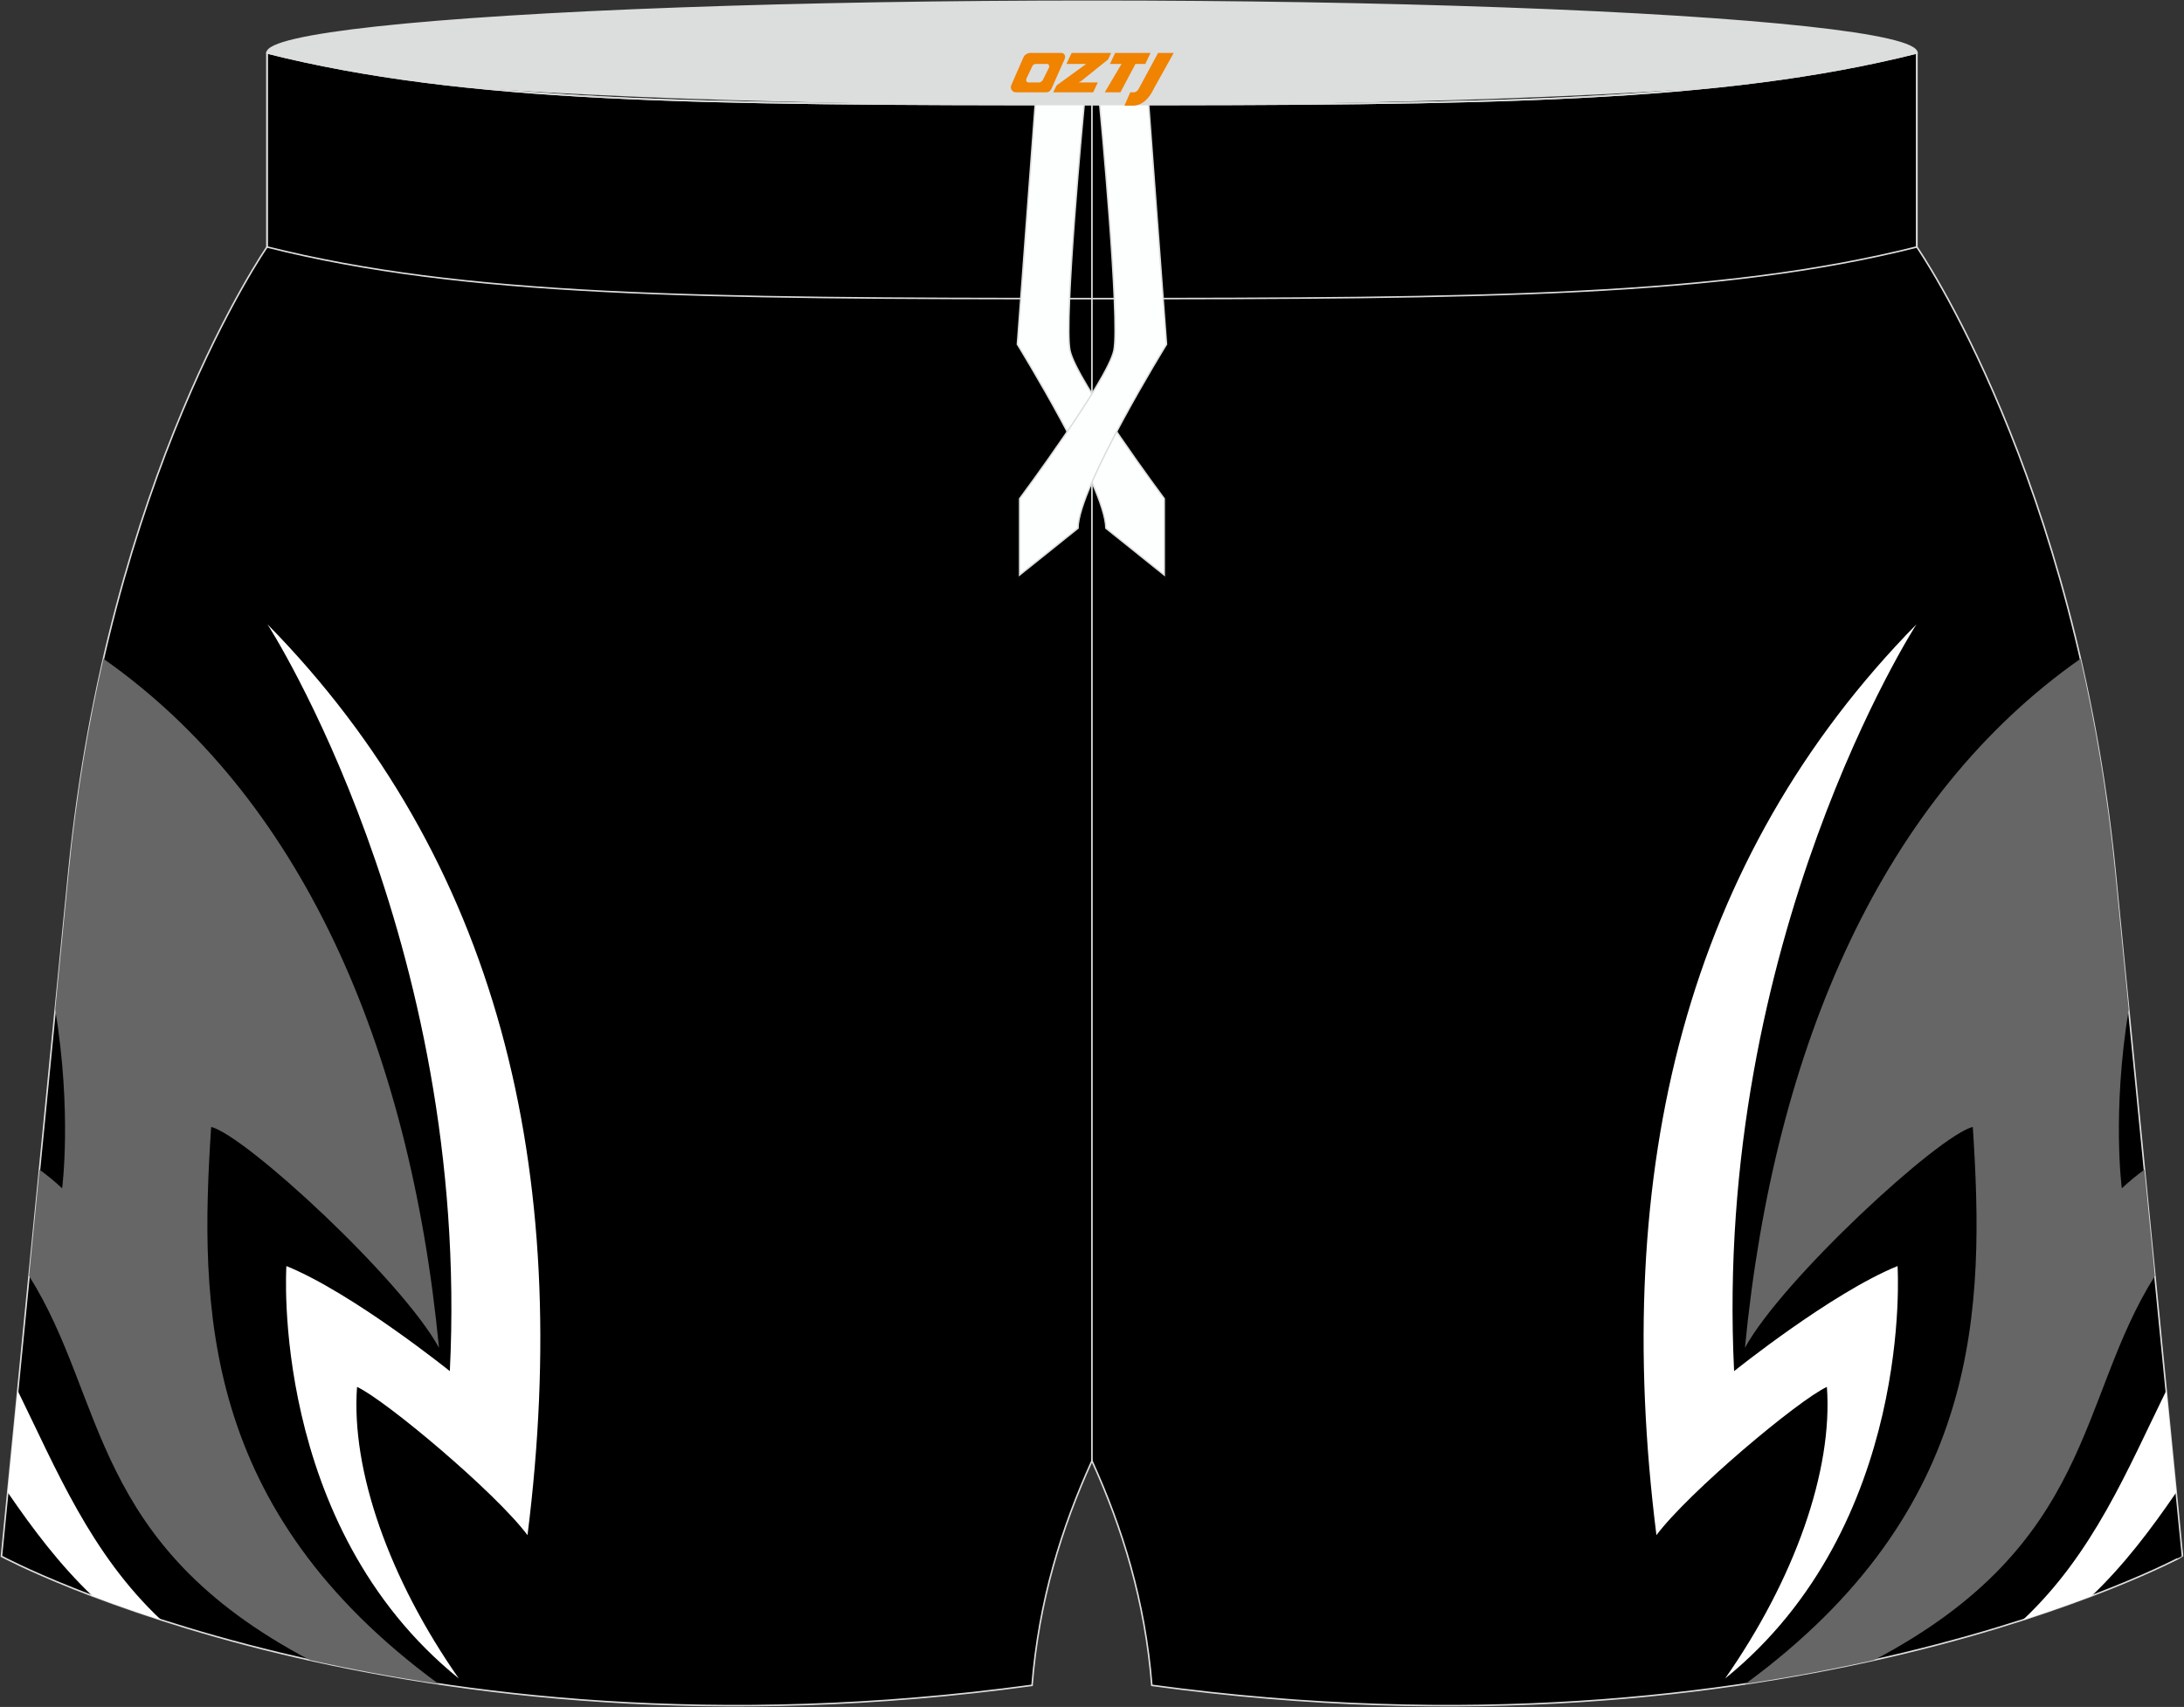
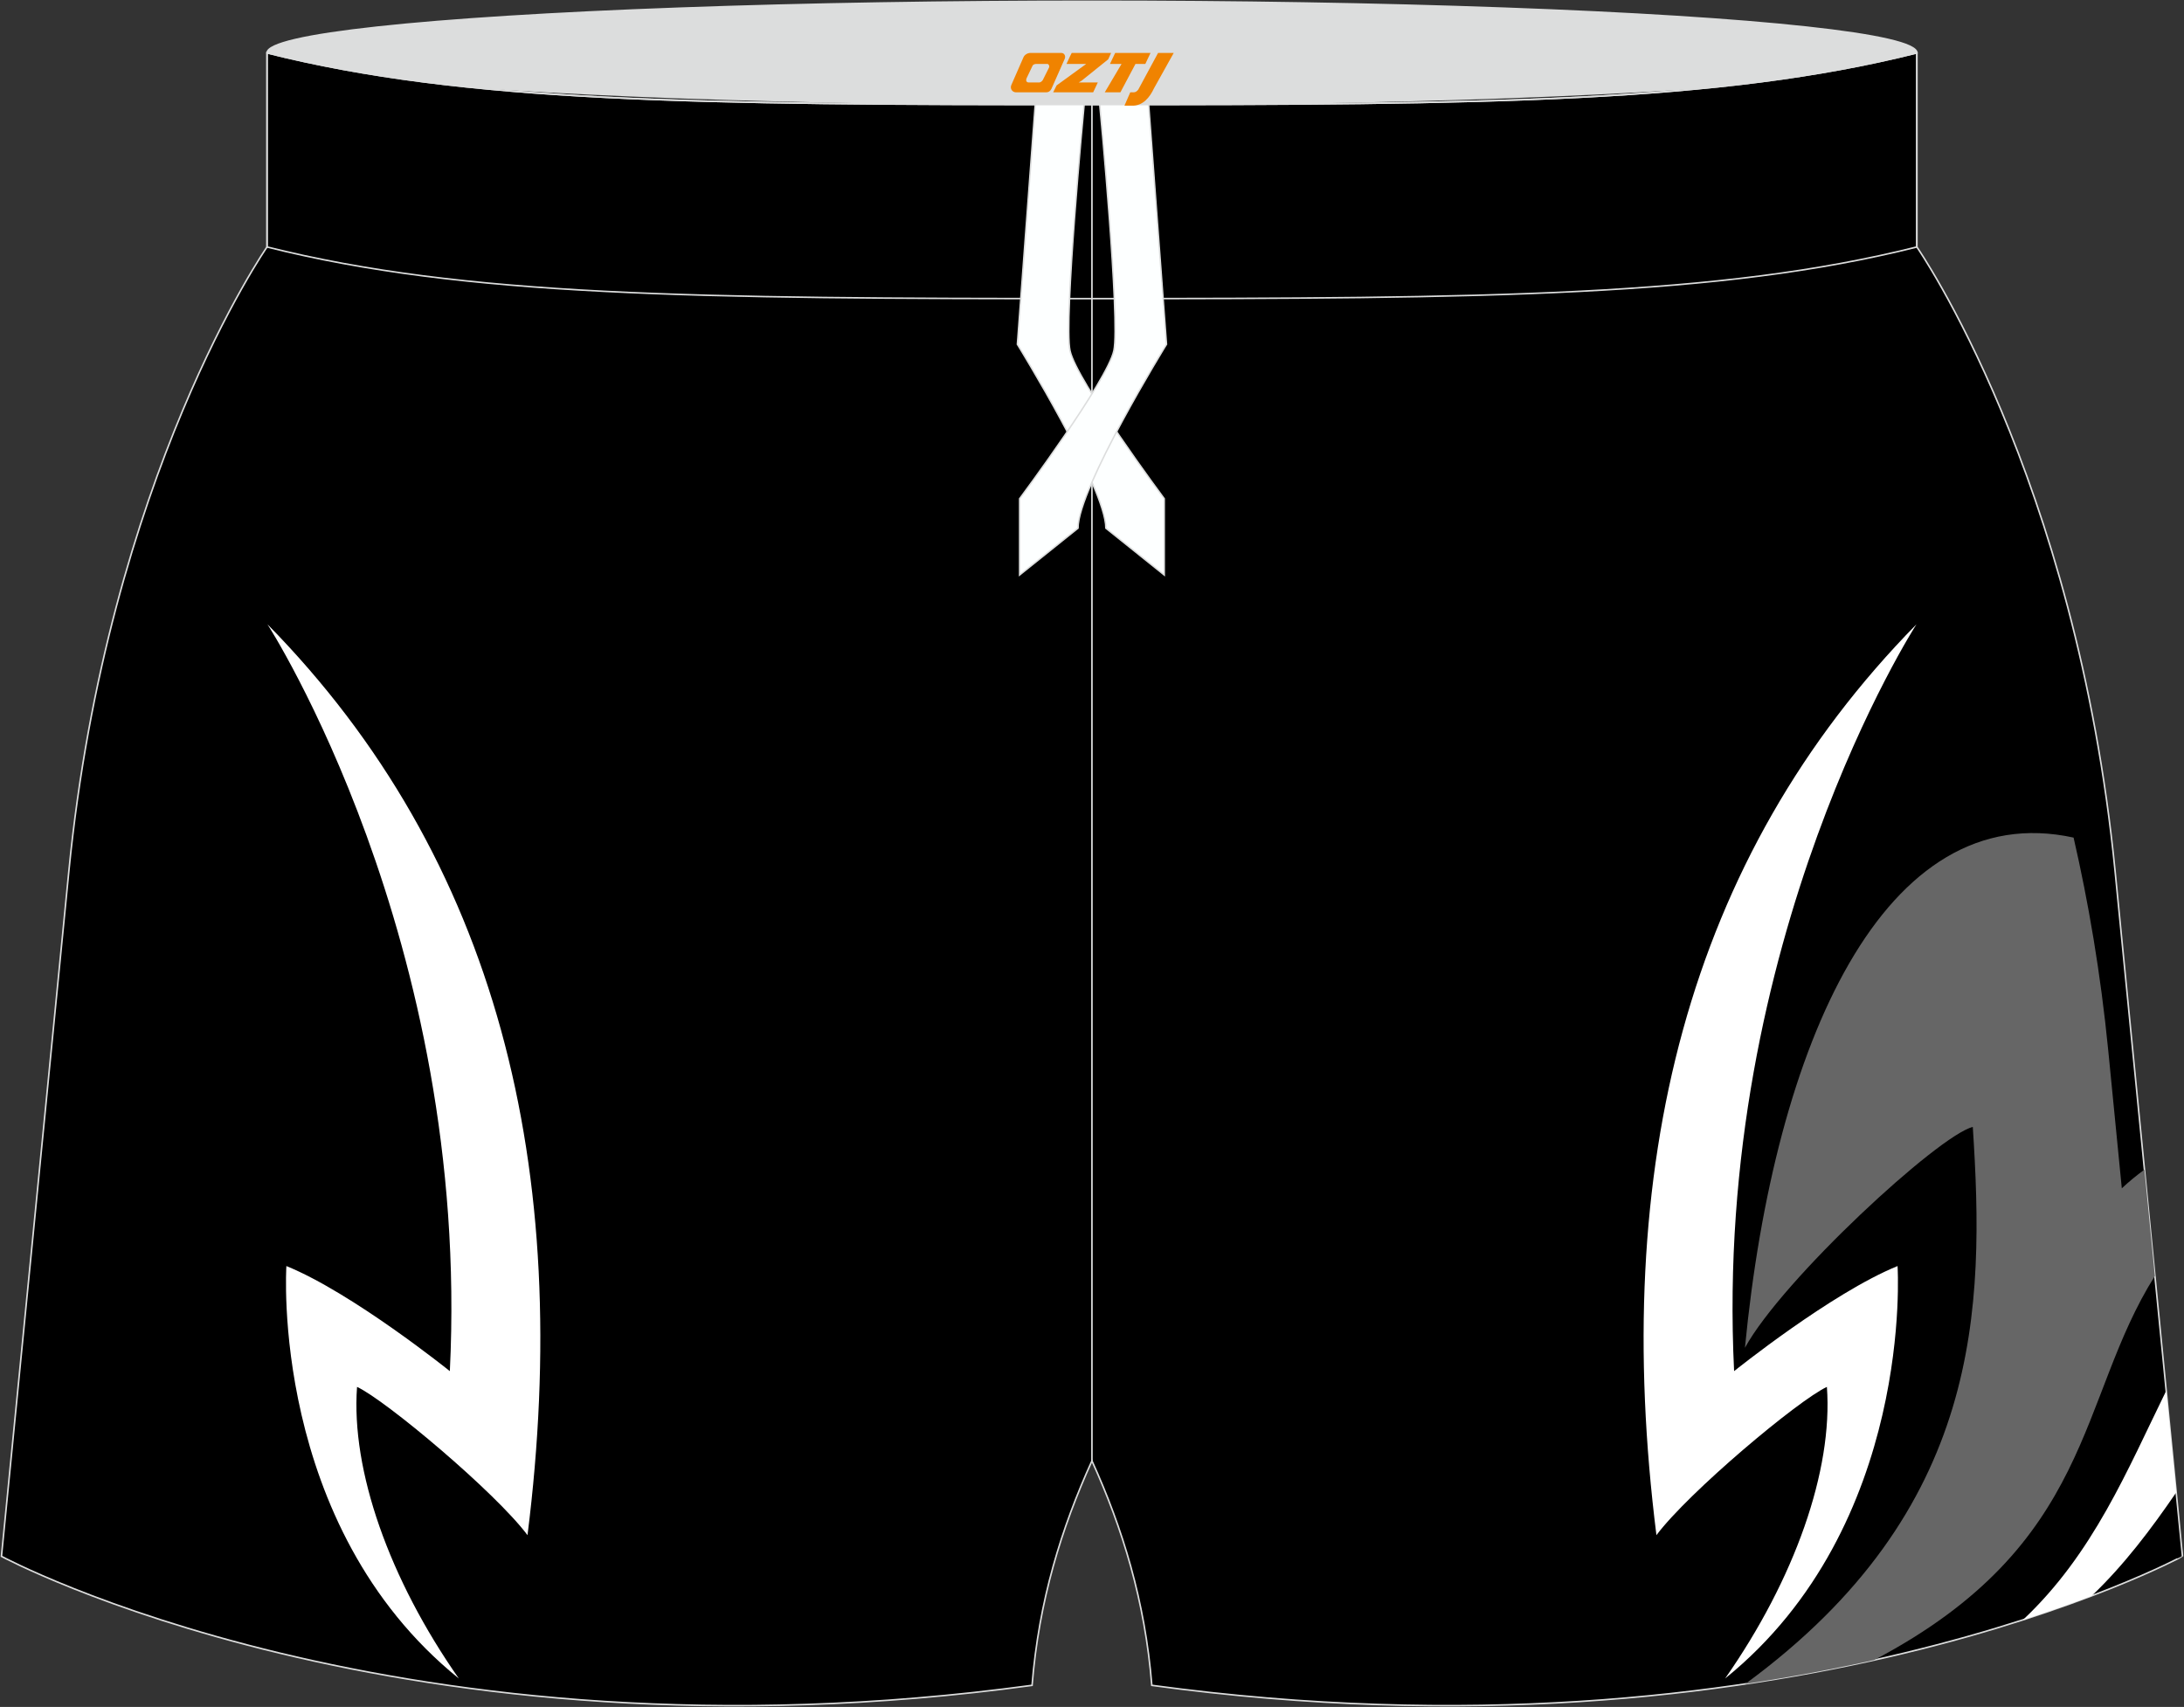
<svg xmlns="http://www.w3.org/2000/svg" version="1.1" id="图层_1" x="0px" y="0px" width="376.8px" height="294.5px" viewBox="0 0 376.8 294.5" enable-background="new 0 0 376.8 294.5" xml:space="preserve">
  <rect x="0" y="0" width="376.8" height="294.5" fill="#333333" stroke="none" />
  <g>
    <ellipse fill="#DCDDDD" stroke="#DCDDDD" stroke-width="0.268" stroke-miterlimit="22.926" cx="188.4" cy="9.13" rx="142.32" ry="8.91" />
    <path stroke="#DCDDDD" stroke-width="0.268" stroke-miterlimit="22.926" d="M198.72,290.77c-1.17-14.58-5.07-27.16-10.33-38.73   c-5.26,11.57-9.16,24.14-10.33,38.73C68.99,305.62,0.25,268.51,0.25,268.51L11.87,150.4c6.71-68.28,34.2-107.79,34.2-107.79V9.13   c34.02,8.54,73.9,8.91,142.32,8.91s108.29-0.37,142.32-8.91v33.48c0,0,27.49,39.51,34.21,107.78l11.62,118.11   C376.54,268.51,307.8,305.62,198.72,290.77z" />
    <g>
-       <path fill="#666666" d="M75.74,232.53c-6.49-11.83-33.45-36.67-39.31-38.1c-2.04,31.18-1.73,66.05,39.24,96.09    c-7.99-1.19-15.41-2.6-22.23-4.12c-38.07-20.03-35.01-45-48.42-66.25l1.8-18.35c1.33,0.97,2.63,2.03,3.9,3.22    c0,0,1.72-13.05-1.19-30.85l2.34-23.78c1.32-13.38,3.43-25.64,5.98-36.73C51.65,137.38,70.67,179.97,75.74,232.53z" />
      <path fill="#FFFFFF" d="M46.14,107.7c0,0,35.14,54.34,31.47,128.86c0,0-16.76-13.48-28.2-18.13c0,0-2.96,44.71,29.75,71.16    c-11.99-17.13-18.62-35.9-17.56-50.31c4.91,2.27,23.89,18.19,29.41,25.58C98.96,201.63,85.83,148.1,46.14,107.7z" />
-       <path fill="#FFFFFF" d="M27.77,279.47c-12.15-11.43-18.02-25.9-24.71-39.52l-1.72,17.54c4.35,6.35,8.97,12.49,14.58,17.84    C19.34,276.63,23.3,278.03,27.77,279.47z" />
    </g>
    <line fill="none" stroke="#DCDDDD" stroke-width="0.268" stroke-miterlimit="22.926" x1="188.39" y1="252.05" x2="188.39" y2="18.04" />
    <path fill="none" stroke="#DCDDDD" stroke-width="0.268" stroke-miterlimit="22.926" d="M330.71,9.13v33.48   c-34.02,8.54-73.9,8.91-142.32,8.91S80.1,51.15,46.07,42.61V9.13c34.02,8.54,73.9,8.91,142.32,8.91S296.68,17.67,330.71,9.13z" />
    <g>
      <path fill="#FDFFFF" stroke="#DCDDDD" stroke-width="0.251" stroke-miterlimit="22.926" d="M187.05,18.04h-8.45l-3.08,41.36    c0,0,15.27,24.75,15.27,31.73l10.08,8.08V86.04c0,0-15.16-20.36-16.26-25.55C183.51,55.35,186.99,18.64,187.05,18.04z" />
      <path fill="#FDFFFF" stroke="#DCDDDD" stroke-width="0.251" stroke-miterlimit="22.926" d="M189.73,18.04h8.45l3.08,41.36    c0,0-15.27,24.75-15.27,31.73l-10.08,8.08V86.04c0,0,15.16-20.36,16.26-25.55C193.27,55.35,189.79,18.64,189.73,18.04z" />
    </g>
    <g>
-       <path fill="#666666" d="M301.05,232.53c6.49-11.83,33.45-36.67,39.31-38.1c2.04,31.18,1.73,66.05-39.24,96.09    c7.99-1.19,15.41-2.6,22.23-4.12c38.07-20.03,35.01-45,48.42-66.25l-1.8-18.35c-1.33,0.97-2.63,2.03-3.9,3.22    c0,0-1.72-13.05,1.19-30.85l-2.34-23.78c-1.32-13.38-3.43-25.64-5.98-36.73C325.14,137.38,306.13,179.97,301.05,232.53z" />
+       <path fill="#666666" d="M301.05,232.53c6.49-11.83,33.45-36.67,39.31-38.1c2.04,31.18,1.73,66.05-39.24,96.09    c7.99-1.19,15.41-2.6,22.23-4.12c38.07-20.03,35.01-45,48.42-66.25l-1.8-18.35c-1.33,0.97-2.63,2.03-3.9,3.22    l-2.34-23.78c-1.32-13.38-3.43-25.64-5.98-36.73C325.14,137.38,306.13,179.97,301.05,232.53z" />
      <path fill="#FFFFFF" d="M330.65,107.7c0,0-35.14,54.34-31.47,128.86c0,0,16.77-13.48,28.2-18.13c0,0,2.96,44.71-29.75,71.16    c11.99-17.13,18.62-35.9,17.56-50.31c-4.91,2.27-23.89,18.19-29.41,25.58C277.83,201.63,290.96,148.1,330.65,107.7z" />
      <path fill="#FFFFFF" d="M349.02,279.47c12.15-11.43,18.02-25.9,24.71-39.52l1.73,17.54c-4.35,6.35-8.97,12.49-14.58,17.84    C357.45,276.63,353.49,278.03,349.02,279.47z" />
    </g>
  </g>
  <g>
    <path fill="#F08300" d="M199.8,9.13l-3.4,6.3c-0.2,0.3-0.5,0.5-0.8,0.5h-0.6l-1,2.3h1.2c2,0.1,3.2-1.5,3.9-3L202.5,9.13h-2.5L199.8,9.13z" />
    <polygon fill="#F08300" points="192.6,9.13 ,198.5,9.13 ,197.6,11.03 ,195.9,11.03 ,193.3,15.93 ,190.6,15.93 ,193.5,11.03 ,191.5,11.03 ,192.4,9.13" />
    <polygon fill="#F08300" points="186.6,14.23 ,186.1,14.23 ,186.6,13.93 ,191.2,10.23 ,191.7,9.13 ,184.9,9.13 ,184.6,9.73 ,184,11.03 ,186.8,11.03 ,187.4,11.03 ,182.3,14.73    ,181.7,15.93 ,188.3,15.93 ,188.6,15.93 ,189.4,14.23" />
    <path fill="#F08300" d="M183.1,9.13H177.8C177.3,9.13,176.8,9.43,176.6,9.83L174.5,14.63C174.2,15.23,174.6,15.93,175.3,15.93h5.2c0.4,0,0.7-0.2,0.9-0.6L183.7,10.13C183.9,9.63,183.6,9.13,183.1,9.13z M181,11.63L179.9,13.83C179.7,14.13,179.4,14.23,179.3,14.23l-1.8,0C177.3,14.23,176.9,14.13,177.1,13.53l1-2.1c0.1-0.3,0.4-0.4,0.7-0.4h1.9   C180.9,11.03,181.1,11.33,181,11.63z" />
  </g>
</svg>